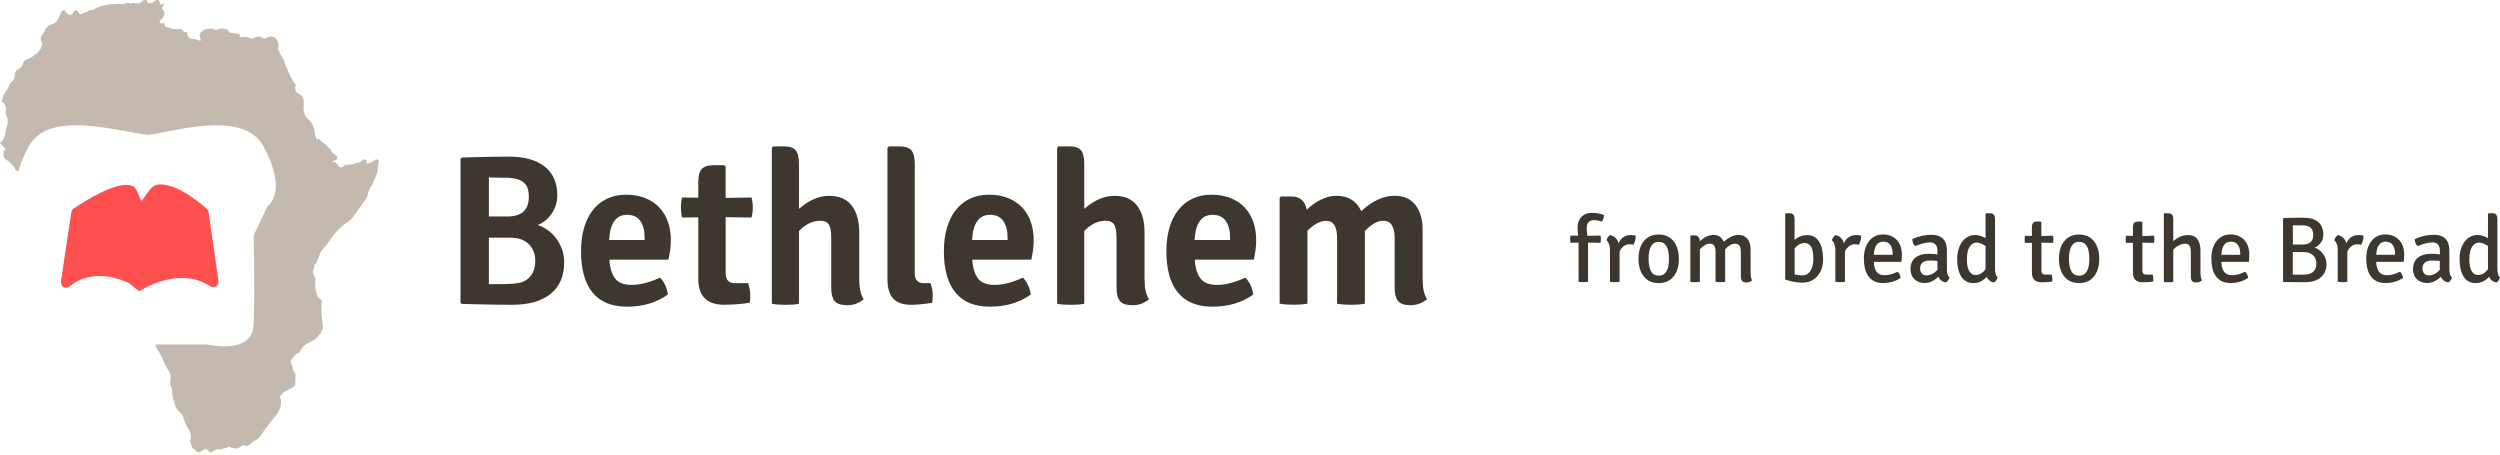
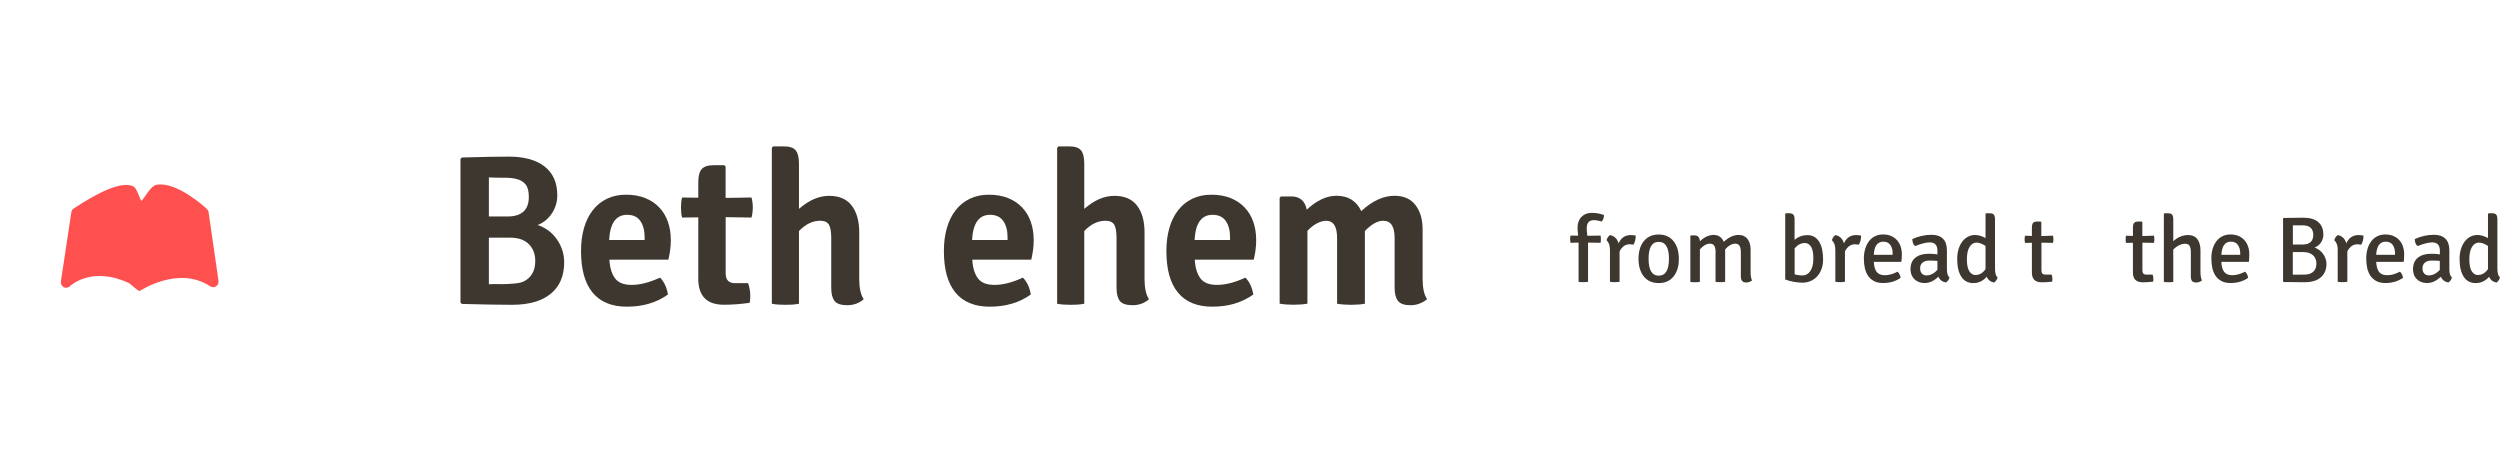
<svg xmlns="http://www.w3.org/2000/svg" version="1.1" id="Laag_1" x="0px" y="0px" width="374.17px" height="68.03px" viewBox="0 0 374.17 68.03" style="enable-background:new 0 0 374.17 68.03;" xml:space="preserve">
  <style type="text/css">
	.st0{fill:#C4B9AE;}
	.st1{fill:#FF5050;}
	.st2{fill:#3E3730;}
</style>
  <g>
    <g>
      <g>
-         <path class="st0" d="M55.9,24.12c-0.25,0.21-0.62,0.23-0.93,0.34c-0.05,0.02-0.1,0.03-0.14,0.05c0.02-0.16,0.04-0.31,0.07-0.47     c-0.45-0.3-0.41-0.25-0.82,0.08c-0.25,0.21-0.62,0.23-0.93,0.34c-0.18,0.06-0.36,0.14-0.54,0.17c-0.21,0.03-0.42,0-0.63,0.03     c-0.15,0.02-0.32,0.03-0.44,0.13c-0.25,0.19-0.46,0.36-0.78,0.16c-0.08-0.08-0.15-0.17-0.22-0.28c-0.2-0.33-0.41-0.57-0.79-0.32     c-0.01-0.04-0.01-0.08-0.02-0.11c0.18-0.11,0.35-0.25,0.54-0.33c0.26-0.1,0.25-0.26,0.14-0.48c-0.04-0.08-0.08-0.17-0.15-0.23     c-0.2-0.17-0.52-0.27-0.6-0.49c-0.12-0.3-0.28-0.47-0.49-0.64c-0.13-0.11-0.24-0.26-0.37-0.37c-0.26-0.23-0.54-0.45-0.81-0.67     c-0.12-0.1-0.24-0.21-0.37-0.32c-0.03,0.05-0.07,0.11-0.15,0.26c-0.13-0.37-0.32-0.68-0.34-1.01c-0.08-0.96-0.45-1.69-1.12-2.21     c-0.28-0.22-0.62-1.09-0.58-1.49c0.03-0.35,0.04-0.71,0.03-1.06c-0.02-0.64-0.37-1.01-0.83-1.22c-0.39-0.18-0.41-0.58-0.49-0.95     c-0.02-0.09,0.12-0.22,0.18-0.31c-0.62-0.62-0.95-1.49-1.3-2.34c-0.12-0.29-0.25-0.56-0.38-0.85c-0.03-0.07-0.1-0.17-0.09-0.22     c0.1-0.32-0.14-0.41-0.26-0.6c-0.25-0.42-0.47-0.88-0.68-1.33c-0.03-0.06,0.02-0.18,0.04-0.27c0.2-0.99-0.49-1.83-1.34-1.61     c-0.28,0.07-0.54,0.2-0.81,0.32c-0.25-0.28-0.62-0.42-1.02-0.32c-0.25,0.06-0.49,0.17-0.72,0.28c-0.32-0.09-0.63-0.18-0.95-0.25     c-0.17-0.04-0.37-0.03-0.55,0.02c-0.22,0.06-0.37,0.04-0.38-0.26c-0.02-0.21-0.09-0.24-0.28-0.24c-0.39-0.01-0.78-0.1-1.16-0.17     c-0.05-0.01-0.11-0.05-0.13-0.1c-0.24-0.51-0.68-0.49-1.06-0.49c-0.33,0-0.65,0.06-0.95,0.24c-0.25-0.24-0.58-0.24-0.88-0.24     c-0.4,0-0.8,0.08-1.15,0.37c-0.38,0.32-0.49,0.56-0.29,1.04c0.07,0.18,0.07,0.31,0.02,0.43c-0.4-0.2-0.82-0.3-1.27-0.32     c-0.46-0.03-0.77-0.46-0.69-1c-0.33,0-0.65-0.01-0.83-0.46c-0.43,0-0.88,0.01-1.33-0.01c-0.15-0.01-0.29-0.1-0.43-0.16     c-0.12-0.04-0.25-0.14-0.37-0.12c-0.28,0.04-0.39-0.11-0.43-0.4c-0.01-0.11-0.06-0.21-0.07-0.24c-0.21,0.04-0.39,0.13-0.52,0.08     c-0.23-0.09-0.23-0.4-0.01-0.53c0.38-0.23,0.51-0.64,0.58-1.07c0.01-0.1-0.12-0.25-0.2-0.36c-0.13-0.18-0.32-0.33-0.04-0.57     c0.09-0.08,0.1-0.29,0.17-0.51c-0.12,0.08-0.17,0.11-0.23,0.15c-0.22,0.14-0.34,0.05-0.4-0.21c-0.1-0.4-0.28-0.5-0.61-0.35     c-0.08,0.04-0.18,0.08-0.24,0.15c-0.27,0.32-0.59,0.31-0.93,0.28c0,0-0.01,0-0.01,0c-0.01-0.03-0.02-0.05-0.03-0.08     c-0.1-0.4-0.28-0.5-0.61-0.35C21.4,0.1,21.3,0.14,21.24,0.22c-0.09,0.1-0.18,0.16-0.28,0.21c-0.11,0.01-0.23,0.04-0.34,0.08     c-0.1,0-0.21,0-0.31-0.01c-0.22-0.02-0.45-0.2-0.67,0.04c-0.01,0.01-0.04,0-0.06-0.01c-0.32-0.16-0.61-0.11-0.94,0.04     c-0.19,0.08-0.43,0-0.65,0.01c-0.59,0.03-1.17,0.04-1.75,0.11c-0.39,0.04-0.78,0.14-1.16,0.25c-0.28,0.08-0.58,0.17-0.82,0.35     c-0.27,0.21-0.55,0.25-0.86,0.25c-0.08,0-0.15,0.09-0.24,0.13C12.83,1.81,12.49,2,12.13,2.12c-0.04,0.01-0.08,0.01-0.12,0.01     c-0.13-0.07-0.25-0.18-0.34-0.35c-0.12-0.25-0.28-0.26-0.45-0.2c-0.11,0.04-0.2,0.18-0.27,0.3c-0.04,0.07-0.07,0.16-0.1,0.24     c-0.39,0.2-0.78,0.1-1-0.34c-0.12-0.25-0.28-0.26-0.45-0.2c-0.11,0.04-0.2,0.18-0.27,0.3C9.04,2.02,9,2.18,8.94,2.33     c-0.23,0.65-0.6,1.13-1.19,1.32c-0.42,0.13-0.83,0.4-0.99,0.82c-0.19,0.5-0.72,0.8-0.66,1.44C6.12,6.05,6.23,6.16,6.25,6.3     c0.04,0.18,0.1,0.41,0.04,0.55C6.07,7.36,5.79,7.82,5.35,8.1C5.22,8.18,5.08,8.25,4.98,8.36c-0.3,0.33-0.67,0.42-1.05,0.53     C3.8,8.92,3.68,9.07,3.58,9.2C3.51,9.29,3.47,9.42,3.43,9.54c-0.12,0.4-0.32,0.68-0.69,0.81c-0.4,0.14-0.5,0.57-0.54,0.99     c-0.04,0.39-0.12,0.71-0.43,0.9c-0.33,0.21-0.38,0.65-0.58,0.97c-0.21,0.34-0.47,0.65-0.64,1.01c-0.15,0.33-0.21,0.72-0.31,1.08     c0.04-0.01,0.09-0.02,0.13-0.03c0.08,0.07,0.18,0.12,0.24,0.21c0.24,0.38,0.45,0.78,0.2,1.27c-0.03,0.06,0.02,0.18,0.05,0.26     c0.32,0.67,0.42,1.35,0.13,2.07c-0.08,0.21-0.1,0.46-0.14,0.69c-0.1,0.61-0.28,1.16-0.76,1.51C0.06,21.31,0.03,21.31,0,21.32     v0.07c0.28,0.31,0.57,0.61,0.89,0.97c-0.18,0.1-0.27,0.15-0.36,0.2c0,0.14,0.03,0.28,0.01,0.42c-0.1,0.6,0.25,0.85,0.61,1.06     c0.24,0.14,0.42,0.32,0.6,0.56c0.19,0.26,0.5,0.38,0.53,0.79c0,0.04,0.08,0.07,0.12,0.09c0.14,0.04,0.25,0.12,0.35,0.21     c0.27-1.05,0.74-2.29,1.53-3.76c3.11-5.73,14.02-2.02,17.9-1.76c3.31-0.27,14.16-3.98,17.27,1.76c3.74,6.9,0.59,8.92,0.59,8.92     l-2.08,4.38c0,0,0.22,8.84,0,13.39c-0.22,4.55-6.82,2.94-6.82,2.94h-7.83c0,0.1,0,0.2,0,0.3c0,0.08,0.04,0.19,0.1,0.25     c0.56,0.65,0.85,1.49,1.22,2.29c0.16,0.34,0.34,0.67,0.55,0.98c0.33,0.47,0.44,0.97,0.32,1.57c-0.07,0.34-0.08,0.71,0.14,1.02     c0.08,0.11,0.11,0.31,0.11,0.47c0,0.52,0.06,1,0.26,1.5c0.15,0.38,0.14,0.85,0.41,1.19c0.12,0.15,0.22,0.33,0.36,0.43     c0.39,0.31,0.64,0.72,0.77,1.24c0.17,0.68,0.56,1.21,0.87,1.79c0.15,0.29,0.14,0.69,0.18,1.05c0.01,0.06-0.13,0.13-0.19,0.19     c0.1,0.37,0.22,0.78,0.31,1.1c0.32,0.28,0.6,0.53,0.88,0.78h0.3c0.3-0.26,0.6-0.5,0.98-0.48c0.19,0.16,0.36,0.32,0.54,0.48h0.3     c0.35-0.31,0.7-0.58,1.2-0.45c0.13,0.03,0.31-0.05,0.44-0.14c0.03,0,0.06,0.01,0.09,0.01c0.26-0.02,0.53-0.12,0.76-0.27     c0.05,0.01,0.09,0.01,0.14,0.03c0.3,0.12,0.62,0.25,0.92,0.24c0.3-0.02,0.63-0.15,0.89-0.36c0.16-0.13,0.28-0.17,0.43-0.09     c0.25,0.13,0.47,0.07,0.69-0.09c0.3-0.22,0.58-0.51,0.91-0.65c0.61-0.27,0.91-0.87,1.29-1.43c0.59-0.85,1.26-1.63,1.9-2.45     c0.5-0.64,0.78-1.37,0.66-2.26c-0.02-0.11-0.09-0.22-0.16-0.4c0.22-0.36,0.53-0.72,0.96-0.93c0.31-0.16,0.64-0.3,0.95-0.47     c0.27-0.15,0.46-0.35,0.42-0.76c-0.03-0.28,0.01-0.57,0.03-0.85c0.02-0.31,0-0.59-0.26-0.78c-0.06-0.05-0.1-0.18-0.12-0.28     c-0.07-0.35-0.08-0.7-0.31-0.99c-0.06-0.07-0.04-0.29,0.02-0.39c0.25-0.45,0.52-0.87,0.99-1.06c0.16-0.06,0.31-0.26,0.42-0.44     c0.29-0.52,0.65-0.91,1.17-1.12c0.44-0.17,0.9-0.4,1.23-0.76c0.41-0.44,0.89-0.9,0.95-1.63c0.02-0.27-0.05-0.56-0.08-0.84     c-0.11-0.98-0.24-1.95-0.07-2.94c0.02-0.09-0.06-0.28-0.12-0.3c-0.63-0.26-0.69-0.98-0.82-1.56c-0.11-0.53-0.02-1.12-0.02-1.71     c-0.06-0.09-0.17-0.22-0.24-0.37c-0.13-0.27-0.23-0.54-0.06-0.86c0.08-0.15,0.1-0.34,0.12-0.51c0.03-0.18,0.04-0.36,0.24-0.39     c0.04-0.01,0.09-0.09,0.11-0.15c0.2-0.53,0.4-1.07,0.6-1.59c0.03-0.09,0.11-0.16,0.16-0.23c0.35-0.41,0.73-0.78,1.03-1.24     c0.8-1.24,1.72-2.31,2.91-3.05c0.25-0.16,0.49-0.38,0.67-0.64c0.7-0.93,1.37-1.88,2.05-2.83c0.09-0.13,0.17-0.3,0.21-0.46     c0.11-0.59,0.29-1.14,0.67-1.57c0.05-0.06,0.11-0.13,0.12-0.2c0.08-0.41,0.29-0.75,0.46-1.11c0.23-0.49,0.24-1.12,0.34-1.69     c0.04-0.21,0.06-0.42,0.09-0.63C56.27,23.74,56.31,23.79,55.9,24.12z" />
        <path class="st1" d="M32.69,41.95l-1.48-10.24c-0.04-0.19-0.14-0.35-0.28-0.47c-0.14-0.12-4.47-4.14-7.51-3.58     c-0.87,0.16-1.62,1.75-2.25,2.41c-0.29-0.38-0.69-1.93-1.22-2.18c-1.82-0.86-5.47,1.04-8.91,3.31c-0.18,0.12-0.31,0.31-0.36,0.53     L9.13,42.03c-0.08,0.35,0.06,0.71,0.33,0.9c0.13,0.1,0.29,0.14,0.44,0.14c0.16,0,0.33-0.05,0.47-0.16     c0.17-0.13,3.26-3.16,8.93-0.54c0.2,0.09,1.42,1.28,1.62,1.18c0.06-0.03,5.79-3.86,10.56-0.69c0.27,0.18,0.62,0.17,0.89-0.03     C32.64,42.64,32.76,42.29,32.69,41.95z" />
      </g>
      <g>
        <path class="st2" d="M69.14,23.57c1.66-0.04,3.08-0.07,4.24-0.1c1.16-0.02,2.08-0.03,2.77-0.03c2.32,0,4.12,0.5,5.37,1.49     c1.26,0.99,1.89,2.43,1.89,4.3c0,0.98-0.27,1.88-0.8,2.69c-0.53,0.81-1.25,1.4-2.14,1.76c0.53,0.17,1.04,0.43,1.54,0.78     c0.49,0.35,0.92,0.78,1.28,1.28c0.36,0.5,0.65,1.05,0.85,1.65c0.2,0.6,0.3,1.22,0.3,1.86c0,2.05-0.67,3.62-2.02,4.72     c-1.34,1.1-3.27,1.65-5.79,1.65c-0.79,0-1.8-0.01-3.04-0.03c-1.24-0.02-2.72-0.05-4.45-0.1l-0.22-0.19V23.77L69.14,23.57z      M73.17,26.55v5.85h2.78c2.13,0,3.2-0.98,3.2-2.94c0-0.81-0.15-1.42-0.46-1.82c-0.31-0.4-0.74-0.68-1.3-0.83     c-0.55-0.15-1.2-0.22-1.94-0.21C74.72,26.61,73.96,26.59,73.17,26.55z M76.32,35.57h-3.15v6.97c0.41-0.02,0.87-0.03,1.38-0.02     c0.51,0.01,1.03,0.01,1.54-0.02c0.51-0.02,1.01-0.07,1.49-0.14c0.48-0.07,0.91-0.25,1.29-0.53c0.38-0.28,0.68-0.64,0.9-1.09     c0.23-0.45,0.34-1.02,0.34-1.73c0-0.45-0.07-0.88-0.22-1.3c-0.15-0.42-0.38-0.78-0.67-1.1c-0.3-0.32-0.69-0.58-1.17-0.77     C77.55,35.66,76.98,35.57,76.32,35.57z" />
        <path class="st2" d="M100.04,38.86h-8.83c0.06,1.17,0.34,2.1,0.82,2.77c0.48,0.67,1.32,1.01,2.51,1.01     c1.24,0,2.65-0.36,4.25-1.09c0.62,0.64,1.01,1.48,1.18,2.53c-1.71,1.22-3.75,1.82-6.14,1.82c-2.26,0-3.97-0.7-5.13-2.1     c-1.16-1.4-1.74-3.47-1.74-6.22c0-1.28,0.15-2.44,0.45-3.47c0.3-1.03,0.74-1.92,1.31-2.65c0.58-0.74,1.28-1.31,2.11-1.71     c0.83-0.4,1.78-0.61,2.85-0.61c1.09,0,2.05,0.17,2.88,0.5c0.83,0.33,1.54,0.8,2.11,1.41c0.58,0.61,1.01,1.33,1.3,2.16     c0.29,0.83,0.43,1.74,0.43,2.72c0,0.53-0.03,1.04-0.1,1.52C100.23,37.92,100.14,38.4,100.04,38.86z M93.86,32.15     c-1.66,0-2.56,1.26-2.69,3.77h5.31v-0.38c0-1.02-0.21-1.84-0.64-2.46C95.42,32.46,94.76,32.15,93.86,32.15z" />
        <path class="st2" d="M112.48,29.56c0.13,0.51,0.19,1.01,0.19,1.5s-0.06,0.99-0.19,1.5l-3.87-0.06v8.41     c0,0.98,0.46,1.47,1.38,1.47h1.98c0.21,0.64,0.32,1.25,0.32,1.82c0,0.58-0.03,0.95-0.1,1.12c-1.3,0.19-2.58,0.29-3.84,0.29     c-2.56,0-3.84-1.3-3.84-3.9v-9.18l-2.43,0.03c-0.11-0.43-0.16-0.93-0.16-1.5c0-0.58,0.05-1.08,0.16-1.5l2.43,0.03v-2.3     c0-0.94,0.17-1.6,0.51-1.98c0.34-0.38,0.93-0.58,1.76-0.58h1.6l0.22,0.19v4.7L112.48,29.56z" />
        <path class="st2" d="M128.6,34.77v6.97c0,1.36,0.22,2.38,0.67,3.04c-0.68,0.6-1.5,0.9-2.46,0.9c-0.92,0-1.55-0.21-1.89-0.62     c-0.34-0.42-0.51-1.07-0.51-1.97v-7.45c0-0.96-0.12-1.63-0.35-2.02c-0.24-0.38-0.67-0.58-1.31-0.58c-1.13,0-2.19,0.51-3.17,1.54     v10.88c-0.32,0.06-0.65,0.11-0.98,0.13c-0.33,0.02-0.68,0.03-1.04,0.03c-0.34,0-0.68-0.01-1.02-0.03     c-0.34-0.02-0.68-0.06-1.02-0.13V22.13l0.19-0.22h1.63c0.83,0,1.41,0.19,1.74,0.58c0.33,0.38,0.5,1.06,0.5,2.02v6.75     c1.49-1.3,3-1.95,4.51-1.95c1.54,0,2.67,0.5,3.41,1.49C128.23,31.78,128.6,33.11,128.6,34.77z" />
-         <path class="st2" d="M138.26,42.38h0.99c0.24,0.6,0.35,1.17,0.35,1.73c0,0.55-0.03,0.96-0.1,1.22c-1.3,0.19-2.33,0.29-3.1,0.29     c-1.24,0-2.14-0.31-2.72-0.94c-0.58-0.63-0.86-1.62-0.86-2.96V22.13l0.22-0.22h1.6c0.83,0,1.42,0.2,1.76,0.59     c0.34,0.39,0.51,1.06,0.51,2v16.41C136.92,41.89,137.37,42.38,138.26,42.38z" />
        <path class="st2" d="M154.35,38.86h-8.83c0.06,1.17,0.34,2.1,0.82,2.77c0.48,0.67,1.32,1.01,2.51,1.01     c1.24,0,2.66-0.36,4.25-1.09c0.62,0.64,1.01,1.48,1.18,2.53c-1.71,1.22-3.75,1.82-6.14,1.82c-2.26,0-3.97-0.7-5.13-2.1     c-1.16-1.4-1.74-3.47-1.74-6.22c0-1.28,0.15-2.44,0.45-3.47c0.3-1.03,0.74-1.92,1.31-2.65c0.58-0.74,1.28-1.31,2.11-1.71     c0.83-0.4,1.78-0.61,2.85-0.61c1.09,0,2.05,0.17,2.88,0.5c0.83,0.33,1.54,0.8,2.11,1.41c0.58,0.61,1.01,1.33,1.3,2.16     c0.29,0.83,0.43,1.74,0.43,2.72c0,0.53-0.03,1.04-0.1,1.52C154.54,37.92,154.46,38.4,154.35,38.86z M148.18,32.15     c-1.66,0-2.56,1.26-2.69,3.77h5.31v-0.38c0-1.02-0.21-1.84-0.64-2.46C149.73,32.46,149.07,32.15,148.18,32.15z" />
        <path class="st2" d="M171.3,34.77v6.97c0,1.36,0.22,2.38,0.67,3.04c-0.68,0.6-1.5,0.9-2.46,0.9c-0.92,0-1.55-0.21-1.89-0.62     c-0.34-0.42-0.51-1.07-0.51-1.97v-7.45c0-0.96-0.12-1.63-0.35-2.02c-0.24-0.38-0.67-0.58-1.31-0.58c-1.13,0-2.19,0.51-3.17,1.54     v10.88c-0.32,0.06-0.65,0.11-0.98,0.13c-0.33,0.02-0.68,0.03-1.04,0.03c-0.34,0-0.68-0.01-1.02-0.03     c-0.34-0.02-0.68-0.06-1.02-0.13V22.13l0.19-0.22h1.63c0.83,0,1.41,0.19,1.74,0.58c0.33,0.38,0.5,1.06,0.5,2.02v6.75     c1.49-1.3,2.99-1.95,4.51-1.95c1.54,0,2.67,0.5,3.41,1.49C170.94,31.78,171.3,33.11,171.3,34.77z" />
        <path class="st2" d="M187.65,38.86h-8.83c0.06,1.17,0.34,2.1,0.82,2.77c0.48,0.67,1.32,1.01,2.51,1.01     c1.24,0,2.66-0.36,4.25-1.09c0.62,0.64,1.01,1.48,1.18,2.53c-1.71,1.22-3.75,1.82-6.14,1.82c-2.26,0-3.97-0.7-5.13-2.1     c-1.16-1.4-1.74-3.47-1.74-6.22c0-1.28,0.15-2.44,0.45-3.47c0.3-1.03,0.74-1.92,1.31-2.65c0.58-0.74,1.28-1.31,2.11-1.71     c0.83-0.4,1.78-0.61,2.85-0.61c1.09,0,2.05,0.17,2.88,0.5c0.83,0.33,1.54,0.8,2.11,1.41c0.58,0.61,1.01,1.33,1.3,2.16     c0.29,0.83,0.43,1.74,0.43,2.72c0,0.53-0.03,1.04-0.1,1.52C187.84,37.92,187.76,38.4,187.65,38.86z M181.48,32.15     c-1.66,0-2.56,1.26-2.69,3.77h5.31v-0.38c0-1.02-0.21-1.84-0.64-2.46C183.03,32.46,182.37,32.15,181.48,32.15z" />
        <path class="st2" d="M200.12,35.63c0-1.73-0.55-2.59-1.66-2.59c-0.92,0.04-1.84,0.54-2.78,1.5v10.91     c-0.64,0.11-1.33,0.16-2.08,0.16c-0.75,0-1.44-0.05-2.08-0.16V29.62l0.19-0.22h1.57c1.26,0,2.03,0.66,2.3,1.98     c1.49-1.39,2.97-2.08,4.45-2.08c1.75,0,2.99,0.77,3.71,2.3c1.64-1.54,3.31-2.3,4.99-2.3c1.36,0,2.4,0.46,3.12,1.39     c0.71,0.93,1.07,2.14,1.07,3.63v7.42c0,1.36,0.22,2.38,0.67,3.04c-0.75,0.6-1.57,0.9-2.48,0.9c-0.91,0-1.53-0.21-1.87-0.64     c-0.34-0.43-0.51-1.08-0.51-1.95V35.6c0-1.71-0.57-2.56-1.7-2.56c-0.85,0-1.77,0.51-2.75,1.54v10.88     c-0.64,0.11-1.33,0.16-2.08,0.16c-0.75,0-1.44-0.05-2.08-0.16V35.63z" />
      </g>
    </g>
    <g>
      <path class="st2" d="M236.26,42.18v-5.87l-1.2,0.03c-0.02-0.07-0.03-0.16-0.04-0.25C235,36,235,35.9,235,35.81    c0-0.21,0.02-0.4,0.06-0.55l1.13,0.01c-0.06-0.57-0.08-0.98-0.08-1.24c0-0.32,0.05-0.61,0.15-0.87c0.1-0.27,0.24-0.5,0.43-0.69    c0.19-0.2,0.41-0.35,0.67-0.45c0.26-0.11,0.55-0.16,0.88-0.16c0.65,0,1.26,0.11,1.82,0.32c0,0.42-0.11,0.75-0.34,0.98    c-0.21-0.07-0.42-0.12-0.61-0.15c-0.19-0.04-0.37-0.06-0.52-0.06c-0.39,0-0.67,0.1-0.85,0.31c-0.17,0.21-0.26,0.52-0.26,0.94    c0,0.16,0.01,0.33,0.03,0.5c0.02,0.18,0.04,0.37,0.07,0.59l1.97-0.03c0.02,0.08,0.03,0.17,0.04,0.26s0.01,0.18,0.01,0.29    c0,0.09,0,0.19-0.01,0.28c-0.01,0.09-0.02,0.18-0.04,0.25l-1.87-0.03v5.87c-0.1,0.02-0.21,0.03-0.34,0.04    c-0.12,0.01-0.25,0.01-0.38,0.01c-0.13,0-0.26,0-0.38-0.01C236.46,42.22,236.35,42.2,236.26,42.18z" />
      <path class="st2" d="M240.45,35.95c0.09-0.34,0.27-0.6,0.53-0.77c0.64,0.14,1.07,0.55,1.27,1.24c0.37-0.83,0.98-1.24,1.83-1.24    c0.22,0,0.47,0.03,0.74,0.08c0,0.54-0.12,1-0.35,1.37c-0.08-0.03-0.27-0.05-0.57-0.07c-0.63,0-1.13,0.35-1.5,1.06v4.55    c-0.18,0.04-0.42,0.06-0.72,0.06c-0.3,0-0.54-0.02-0.72-0.06v-4.79C240.96,36.76,240.79,36.28,240.45,35.95z" />
      <path class="st2" d="M250.28,41.6c-0.51,0.51-1.19,0.77-2.03,0.77c-0.48,0-0.91-0.09-1.29-0.26c-0.37-0.17-0.69-0.42-0.94-0.74    c-0.26-0.32-0.45-0.7-0.59-1.15c-0.13-0.44-0.2-0.94-0.2-1.49c0-0.54,0.07-1.03,0.2-1.48c0.13-0.45,0.33-0.83,0.59-1.15    c0.26-0.32,0.57-0.57,0.94-0.74c0.37-0.17,0.8-0.26,1.29-0.26c0.48,0,0.91,0.09,1.29,0.26c0.37,0.17,0.69,0.42,0.94,0.74    c0.26,0.32,0.45,0.71,0.59,1.15c0.13,0.45,0.2,0.94,0.2,1.48C251.28,39.98,250.94,40.93,250.28,41.6z M248.26,36.2    c-1.01,0-1.52,0.84-1.52,2.53c0,1.69,0.51,2.53,1.52,2.53c1.02,0,1.53-0.84,1.53-2.53C249.79,37.05,249.28,36.2,248.26,36.2z" />
      <path class="st2" d="M256.77,37.81c0-0.48-0.07-0.82-0.2-1.03c-0.14-0.21-0.35-0.31-0.64-0.31c-0.5,0-1.01,0.28-1.51,0.85v4.86    c-0.16,0.04-0.4,0.06-0.71,0.06c-0.15,0-0.28,0-0.4-0.01c-0.12-0.01-0.23-0.02-0.32-0.04v-6.86l0.08-0.1h0.55    c0.5,0,0.77,0.29,0.8,0.88c0.66-0.63,1.35-0.95,2.05-0.95c0.72,0,1.22,0.34,1.52,1.03c0.76-0.69,1.5-1.03,2.22-1.03    c0.59,0,1.03,0.21,1.34,0.61c0.31,0.41,0.46,0.94,0.46,1.58v3.35c0,0.58,0.07,1,0.22,1.27c-0.26,0.21-0.56,0.31-0.91,0.31    c-0.51,0-0.77-0.31-0.77-0.92V37.8c0-0.48-0.07-0.81-0.2-1.02c-0.13-0.2-0.35-0.31-0.64-0.31c-0.5,0-1.01,0.28-1.51,0.85v4.86    c-0.09,0.02-0.2,0.03-0.33,0.04s-0.26,0.01-0.4,0.01c-0.13,0-0.26,0-0.39-0.01c-0.13-0.01-0.24-0.02-0.32-0.04V37.81z" />
      <path class="st2" d="M267.19,41.83V32l0.08-0.08h0.54c0.29,0,0.49,0.07,0.61,0.22c0.12,0.14,0.17,0.38,0.17,0.71v3.05    c0.56-0.48,1.2-0.71,1.93-0.71c0.74,0,1.32,0.32,1.73,0.96c0.41,0.64,0.61,1.54,0.61,2.68c0,0.54-0.08,1.02-0.24,1.45    s-0.38,0.79-0.66,1.1c-0.28,0.3-0.61,0.53-0.98,0.69c-0.38,0.16-0.79,0.24-1.22,0.24C268.87,42.29,268.01,42.14,267.19,41.83z     M270.12,36.37c-0.56,0-1.07,0.27-1.52,0.8v3.88c0.34,0.11,0.75,0.17,1.2,0.17c0.47,0,0.85-0.22,1.15-0.66    c0.3-0.44,0.45-1.06,0.45-1.86c0-0.81-0.11-1.4-0.34-1.77C270.82,36.56,270.51,36.37,270.12,36.37z" />
      <path class="st2" d="M274.18,35.95c0.09-0.34,0.27-0.6,0.53-0.77c0.64,0.14,1.07,0.55,1.27,1.24c0.37-0.83,0.98-1.24,1.83-1.24    c0.22,0,0.47,0.03,0.74,0.08c0,0.54-0.12,1-0.35,1.37c-0.08-0.03-0.27-0.05-0.57-0.07c-0.63,0-1.13,0.35-1.5,1.06v4.55    c-0.18,0.04-0.42,0.06-0.72,0.06c-0.3,0-0.54-0.02-0.72-0.06v-4.79C274.69,36.76,274.52,36.28,274.18,35.95z" />
      <path class="st2" d="M284.56,39.19h-4.11c0.03,0.64,0.17,1.14,0.41,1.48c0.25,0.35,0.66,0.52,1.25,0.52c0.28,0,0.58-0.04,0.9-0.13    c0.32-0.08,0.65-0.22,1-0.4c0.23,0.21,0.39,0.52,0.46,0.92c-0.74,0.52-1.62,0.78-2.63,0.78c-0.53,0-0.98-0.09-1.34-0.28    c-0.36-0.19-0.66-0.44-0.89-0.77c-0.23-0.33-0.39-0.71-0.5-1.17c-0.1-0.45-0.15-0.94-0.15-1.46c0-0.51,0.07-0.99,0.2-1.43    c0.13-0.44,0.32-0.82,0.56-1.14c0.24-0.32,0.54-0.57,0.9-0.75c0.36-0.18,0.76-0.27,1.21-0.27s0.85,0.08,1.19,0.22    c0.35,0.15,0.64,0.36,0.89,0.62c0.24,0.27,0.43,0.58,0.55,0.95c0.12,0.37,0.19,0.77,0.19,1.19c0,0.19-0.01,0.37-0.02,0.55    C284.62,38.82,284.59,39.01,284.56,39.19z M281.87,36.17c-0.88,0-1.36,0.66-1.42,1.97h2.82v-0.18c0-0.53-0.11-0.96-0.34-1.29    C282.7,36.34,282.35,36.17,281.87,36.17z" />
      <path class="st2" d="M291.78,41.54c-0.11,0.34-0.29,0.58-0.54,0.74c-0.55-0.1-0.92-0.39-1.12-0.87c-0.66,0.63-1.34,0.95-2.04,0.95    c-0.35,0-0.66-0.06-0.93-0.17c-0.27-0.11-0.49-0.26-0.67-0.45c-0.18-0.19-0.32-0.41-0.41-0.66c-0.09-0.25-0.13-0.5-0.13-0.78    c0-0.76,0.24-1.34,0.73-1.73c0.49-0.39,1.14-0.59,1.95-0.59c0.23,0,0.46,0.01,0.69,0.02c0.22,0.01,0.44,0.04,0.66,0.08v-0.55    c0-0.84-0.38-1.25-1.15-1.25c-0.53,0-1.26,0.18-2.19,0.55c-0.27-0.23-0.41-0.58-0.42-1.05c0.95-0.43,1.91-0.64,2.89-0.64    c0.73,0,1.29,0.19,1.69,0.58c0.4,0.39,0.6,0.97,0.6,1.75v2.86C291.39,40.92,291.52,41.32,291.78,41.54z M288.32,41.22    c0.6,0,1.15-0.28,1.65-0.84v-1.33c-0.19-0.02-0.38-0.03-0.59-0.04c-0.2-0.01-0.42-0.01-0.64-0.01c-0.43,0-0.76,0.1-1,0.31    c-0.24,0.21-0.36,0.49-0.36,0.83c0,0.34,0.08,0.6,0.25,0.79C287.8,41.12,288.03,41.22,288.32,41.22z" />
      <path class="st2" d="M295.59,35.17c0.5,0,1.03,0.15,1.58,0.46V32l0.1-0.08h0.55c0.29,0,0.49,0.07,0.6,0.21    c0.11,0.14,0.17,0.38,0.17,0.71v7.38c0,0.65,0.13,1.09,0.39,1.33c-0.04,0.13-0.11,0.27-0.21,0.42c-0.1,0.15-0.21,0.26-0.32,0.32    c-0.53-0.1-0.9-0.39-1.1-0.87c-0.55,0.63-1.22,0.95-2.01,0.95c-0.79,0-1.39-0.32-1.8-0.96c-0.41-0.64-0.61-1.53-0.61-2.66    c0-0.57,0.07-1.07,0.22-1.52c0.14-0.44,0.34-0.82,0.58-1.12c0.24-0.31,0.53-0.54,0.85-0.7C294.89,35.25,295.23,35.17,295.59,35.17    z M295.65,41.16c0.61,0,1.11-0.29,1.52-0.88v-3.47c-0.52-0.34-0.97-0.5-1.35-0.5c-0.42,0-0.76,0.21-1.03,0.63    c-0.27,0.42-0.41,1.04-0.41,1.86c0,0.81,0.12,1.41,0.36,1.79C294.98,40.97,295.29,41.16,295.65,41.16z" />
      <path class="st2" d="M307.26,35.27c0.05,0.16,0.07,0.34,0.07,0.55c0,0.2-0.02,0.38-0.07,0.53l-1.72-0.03v4.17    c0,0.41,0.19,0.61,0.57,0.61h0.96c0.07,0.21,0.11,0.42,0.11,0.63c0,0.21-0.01,0.35-0.03,0.42c-0.54,0.07-1.06,0.1-1.57,0.1    c-0.98,0-1.47-0.48-1.47-1.44v-4.47l-1.03,0.01c-0.04-0.16-0.06-0.33-0.06-0.52c0-0.19,0.02-0.37,0.06-0.55l1.03,0.03v-1.23    c0-0.34,0.06-0.57,0.17-0.71c0.11-0.14,0.31-0.21,0.6-0.21h0.54l0.1,0.1v2.07L307.26,35.27z" />
-       <path class="st2" d="M313.2,41.6c-0.51,0.51-1.19,0.77-2.03,0.77c-0.48,0-0.91-0.09-1.28-0.26c-0.37-0.17-0.69-0.42-0.94-0.74    c-0.26-0.32-0.45-0.7-0.59-1.15c-0.14-0.44-0.2-0.94-0.2-1.49c0-0.54,0.07-1.03,0.2-1.48c0.13-0.45,0.33-0.83,0.59-1.15    c0.26-0.32,0.57-0.57,0.94-0.74c0.37-0.17,0.8-0.26,1.28-0.26c0.48,0,0.91,0.09,1.29,0.26c0.37,0.17,0.69,0.42,0.94,0.74    c0.26,0.32,0.45,0.71,0.59,1.15c0.14,0.45,0.2,0.94,0.2,1.48C314.19,39.98,313.86,40.93,313.2,41.6z M311.18,36.2    c-1.01,0-1.52,0.84-1.52,2.53c0,1.69,0.5,2.53,1.52,2.53c1.02,0,1.53-0.84,1.53-2.53C312.71,37.05,312.2,36.2,311.18,36.2z" />
      <path class="st2" d="M322.37,35.27c0.05,0.16,0.07,0.34,0.07,0.55c0,0.2-0.02,0.38-0.07,0.53l-1.72-0.03v4.17    c0,0.41,0.19,0.61,0.57,0.61h0.96c0.08,0.21,0.11,0.42,0.11,0.63c0,0.21-0.01,0.35-0.03,0.42c-0.54,0.07-1.06,0.1-1.56,0.1    c-0.98,0-1.47-0.48-1.47-1.44v-4.47l-1.04,0.01c-0.04-0.16-0.05-0.33-0.05-0.52c0-0.19,0.02-0.37,0.05-0.55l1.04,0.03v-1.23    c0-0.34,0.06-0.57,0.17-0.71c0.11-0.14,0.31-0.21,0.6-0.21h0.54l0.1,0.1v2.07L322.37,35.27z" />
      <path class="st2" d="M329.34,37.46v3.24c0,0.56,0.08,0.98,0.22,1.27c-0.26,0.21-0.55,0.31-0.85,0.31c-0.31,0-0.52-0.08-0.64-0.23    c-0.12-0.15-0.17-0.38-0.17-0.69v-3.54c0-0.48-0.06-0.83-0.19-1.03c-0.12-0.2-0.34-0.31-0.65-0.31c-0.31,0-0.62,0.08-0.94,0.24    c-0.32,0.16-0.6,0.37-0.85,0.63v4.84c-0.09,0.02-0.2,0.03-0.32,0.04c-0.12,0.01-0.25,0.01-0.38,0.01c-0.13,0-0.26,0-0.38-0.01    c-0.13-0.01-0.24-0.02-0.33-0.04V32l0.08-0.08h0.56c0.29,0,0.49,0.07,0.6,0.21c0.11,0.14,0.17,0.38,0.17,0.71v3.26    c0.68-0.61,1.42-0.92,2.21-0.92c0.62,0,1.09,0.21,1.4,0.62C329.18,36.2,329.34,36.76,329.34,37.46z" />
      <path class="st2" d="M336.57,39.19h-4.11c0.03,0.64,0.16,1.14,0.41,1.48c0.25,0.35,0.66,0.52,1.25,0.52c0.28,0,0.58-0.04,0.9-0.13    s0.65-0.22,1-0.4c0.23,0.21,0.39,0.52,0.46,0.92c-0.74,0.52-1.62,0.78-2.63,0.78c-0.53,0-0.98-0.09-1.34-0.28    c-0.36-0.19-0.66-0.44-0.89-0.77c-0.23-0.33-0.39-0.71-0.5-1.17c-0.1-0.45-0.15-0.94-0.15-1.46c0-0.51,0.06-0.99,0.19-1.43    c0.13-0.44,0.32-0.82,0.56-1.14c0.24-0.32,0.54-0.57,0.9-0.75c0.36-0.18,0.76-0.27,1.21-0.27c0.45,0,0.85,0.08,1.19,0.22    c0.35,0.15,0.65,0.36,0.89,0.62c0.24,0.27,0.43,0.58,0.55,0.95c0.13,0.37,0.19,0.77,0.19,1.19c0,0.19-0.01,0.37-0.02,0.55    C336.64,38.82,336.61,39.01,336.57,39.19z M333.89,36.17c-0.88,0-1.36,0.66-1.42,1.97h2.82v-0.18c0-0.53-0.11-0.96-0.34-1.29    C334.72,36.34,334.37,36.17,333.89,36.17z" />
      <path class="st2" d="M344.87,42.24l-3.09-0.03l-0.08-0.11v-9.38l0.08-0.1l2.91-0.04c1.02,0,1.78,0.22,2.28,0.66    c0.51,0.44,0.76,1.06,0.76,1.87c0,0.45-0.12,0.85-0.36,1.19c-0.24,0.35-0.56,0.6-0.95,0.76c0.23,0.07,0.46,0.19,0.68,0.35    c0.22,0.16,0.41,0.34,0.57,0.56c0.16,0.21,0.29,0.45,0.38,0.71c0.1,0.26,0.15,0.54,0.15,0.82c0,0.82-0.27,1.48-0.82,1.98    C346.83,41.99,345.99,42.24,344.87,42.24z M343.17,33.72v2.88h1.46c0.3,0,0.55-0.04,0.75-0.11c0.2-0.07,0.37-0.18,0.49-0.31    c0.13-0.13,0.22-0.28,0.27-0.46c0.06-0.18,0.08-0.36,0.08-0.56c0-0.95-0.52-1.43-1.57-1.43c-0.35,0-0.65,0-0.9,0    S343.32,33.72,343.17,33.72z M343.17,41.11l1.7-0.01c0.35,0,0.64-0.05,0.87-0.14c0.23-0.09,0.42-0.22,0.56-0.37    c0.14-0.15,0.24-0.33,0.3-0.53c0.06-0.2,0.09-0.42,0.09-0.65c0-0.2-0.04-0.41-0.11-0.61c-0.07-0.2-0.18-0.38-0.34-0.54    c-0.15-0.16-0.35-0.29-0.6-0.38c-0.24-0.1-0.53-0.15-0.87-0.15h-1.61V41.11z" />
      <path class="st2" d="M349.37,35.95c0.09-0.34,0.27-0.6,0.53-0.77c0.64,0.14,1.07,0.55,1.27,1.24c0.37-0.83,0.98-1.24,1.83-1.24    c0.22,0,0.47,0.03,0.74,0.08c0,0.54-0.12,1-0.35,1.37c-0.08-0.03-0.27-0.05-0.57-0.07c-0.63,0-1.13,0.35-1.5,1.06v4.55    c-0.18,0.04-0.42,0.06-0.72,0.06c-0.3,0-0.54-0.02-0.72-0.06v-4.79C349.89,36.76,349.72,36.28,349.37,35.95z" />
      <path class="st2" d="M359.75,39.19h-4.11c0.03,0.64,0.17,1.14,0.41,1.48c0.25,0.35,0.66,0.52,1.25,0.52c0.28,0,0.58-0.04,0.9-0.13    s0.65-0.22,1-0.4c0.23,0.21,0.39,0.52,0.46,0.92c-0.75,0.52-1.62,0.78-2.63,0.78c-0.53,0-0.98-0.09-1.34-0.28    c-0.36-0.19-0.66-0.44-0.89-0.77c-0.23-0.33-0.39-0.71-0.5-1.17c-0.1-0.45-0.15-0.94-0.15-1.46c0-0.51,0.07-0.99,0.19-1.43    c0.13-0.44,0.32-0.82,0.56-1.14c0.24-0.32,0.54-0.57,0.9-0.75c0.36-0.18,0.76-0.27,1.21-0.27c0.45,0,0.85,0.08,1.19,0.22    c0.35,0.15,0.65,0.36,0.89,0.62c0.24,0.27,0.43,0.58,0.55,0.95c0.13,0.37,0.19,0.77,0.19,1.19c0,0.19-0.01,0.37-0.02,0.55    C359.82,38.82,359.79,39.01,359.75,39.19z M357.07,36.17c-0.88,0-1.36,0.66-1.43,1.97h2.82v-0.18c0-0.53-0.11-0.96-0.34-1.29    C357.9,36.34,357.55,36.17,357.07,36.17z" />
      <path class="st2" d="M366.98,41.54c-0.11,0.34-0.29,0.58-0.54,0.74c-0.55-0.1-0.92-0.39-1.12-0.87c-0.66,0.63-1.34,0.95-2.04,0.95    c-0.35,0-0.66-0.06-0.93-0.17c-0.27-0.11-0.49-0.26-0.67-0.45c-0.18-0.19-0.32-0.41-0.4-0.66c-0.09-0.25-0.13-0.5-0.13-0.78    c0-0.76,0.24-1.34,0.73-1.73c0.49-0.39,1.14-0.59,1.95-0.59c0.23,0,0.46,0.01,0.68,0.02c0.22,0.01,0.44,0.04,0.66,0.08v-0.55    c0-0.84-0.38-1.25-1.15-1.25c-0.53,0-1.26,0.18-2.19,0.55c-0.27-0.23-0.41-0.58-0.42-1.05c0.95-0.43,1.91-0.64,2.89-0.64    c0.73,0,1.29,0.19,1.69,0.58c0.4,0.39,0.6,0.97,0.6,1.75v2.86C366.59,40.92,366.72,41.32,366.98,41.54z M363.51,41.22    c0.6,0,1.15-0.28,1.65-0.84v-1.33c-0.19-0.02-0.38-0.03-0.59-0.04c-0.2-0.01-0.42-0.01-0.64-0.01c-0.43,0-0.76,0.1-1,0.31    c-0.24,0.21-0.36,0.49-0.36,0.83c0,0.34,0.08,0.6,0.25,0.79C363,41.12,363.22,41.22,363.51,41.22z" />
      <path class="st2" d="M370.79,35.17c0.5,0,1.03,0.15,1.58,0.46V32l0.1-0.08h0.54c0.29,0,0.49,0.07,0.6,0.21    c0.11,0.14,0.17,0.38,0.17,0.71v7.38c0,0.65,0.13,1.09,0.39,1.33c-0.04,0.13-0.11,0.27-0.21,0.42c-0.1,0.15-0.21,0.26-0.32,0.32    c-0.53-0.1-0.9-0.39-1.1-0.87c-0.55,0.63-1.22,0.95-2.01,0.95c-0.79,0-1.39-0.32-1.8-0.96c-0.41-0.64-0.61-1.53-0.61-2.66    c0-0.57,0.07-1.07,0.22-1.52c0.14-0.44,0.34-0.82,0.58-1.12c0.24-0.31,0.53-0.54,0.85-0.7C370.08,35.25,370.43,35.17,370.79,35.17    z M370.85,41.16c0.61,0,1.11-0.29,1.52-0.88v-3.47c-0.52-0.34-0.97-0.5-1.35-0.5c-0.42,0-0.76,0.21-1.03,0.63    c-0.27,0.42-0.41,1.04-0.41,1.86c0,0.81,0.12,1.41,0.36,1.79C370.18,40.97,370.48,41.16,370.85,41.16z" />
    </g>
  </g>
</svg>